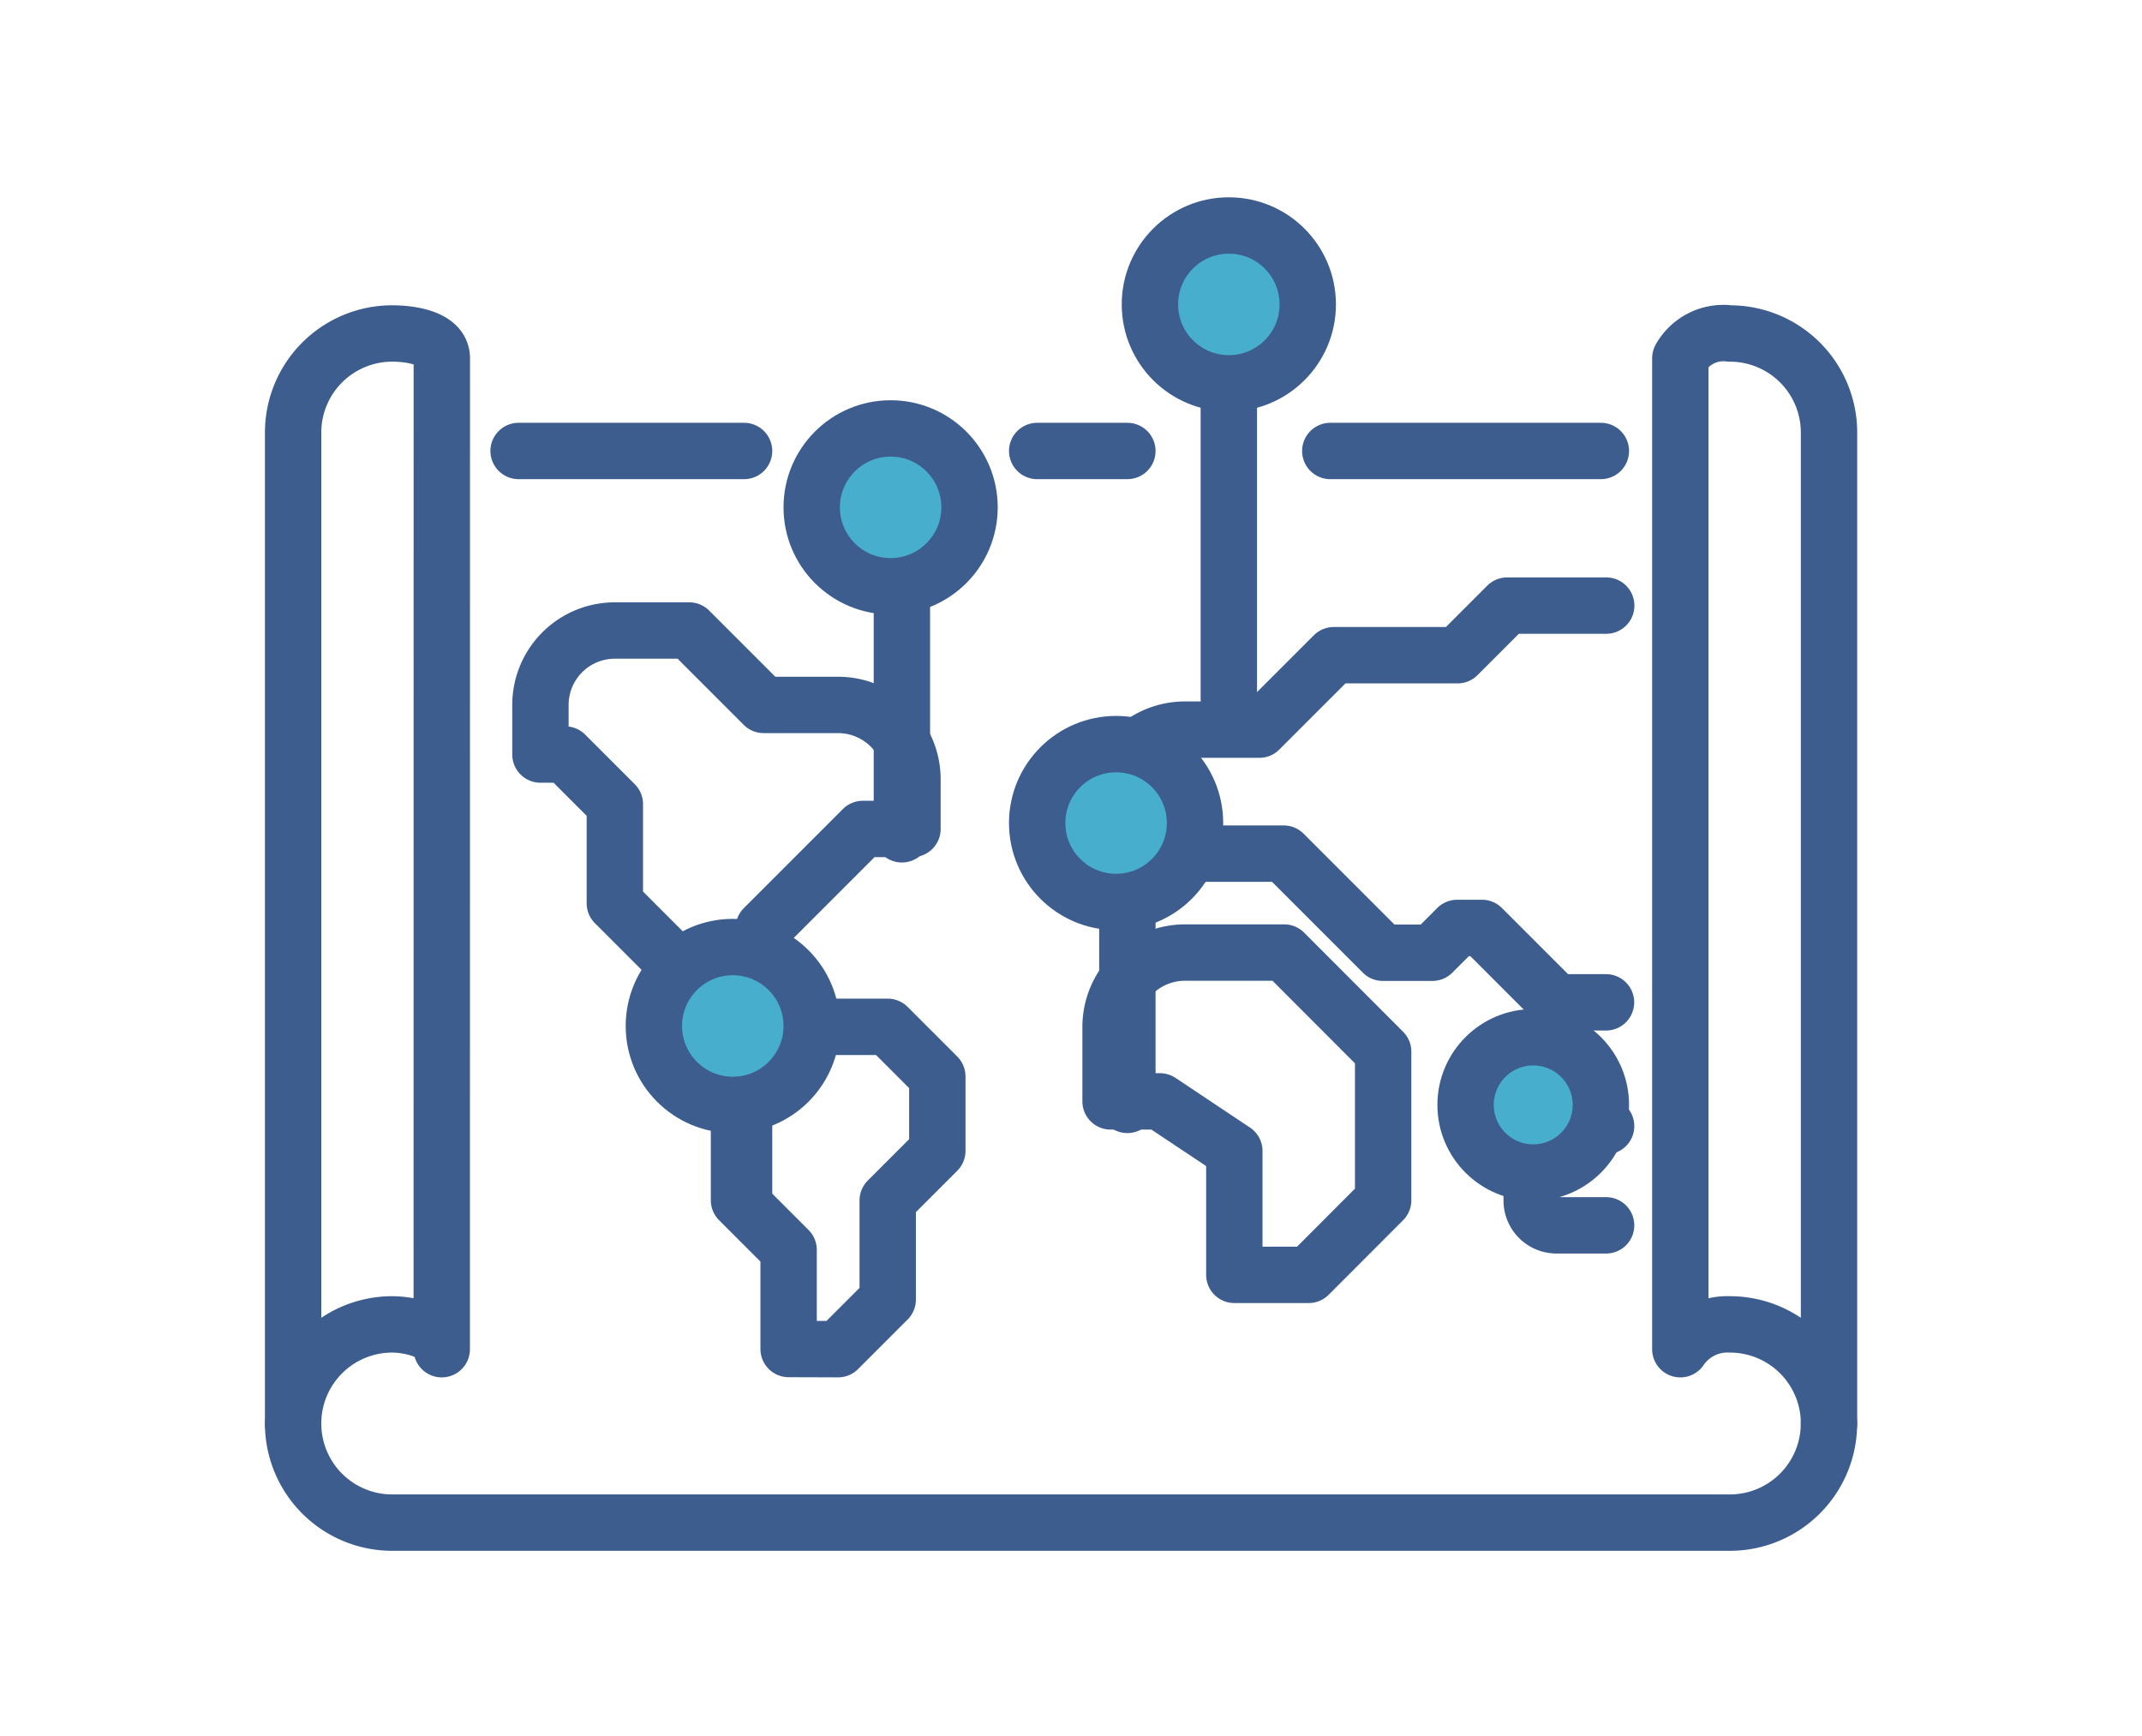
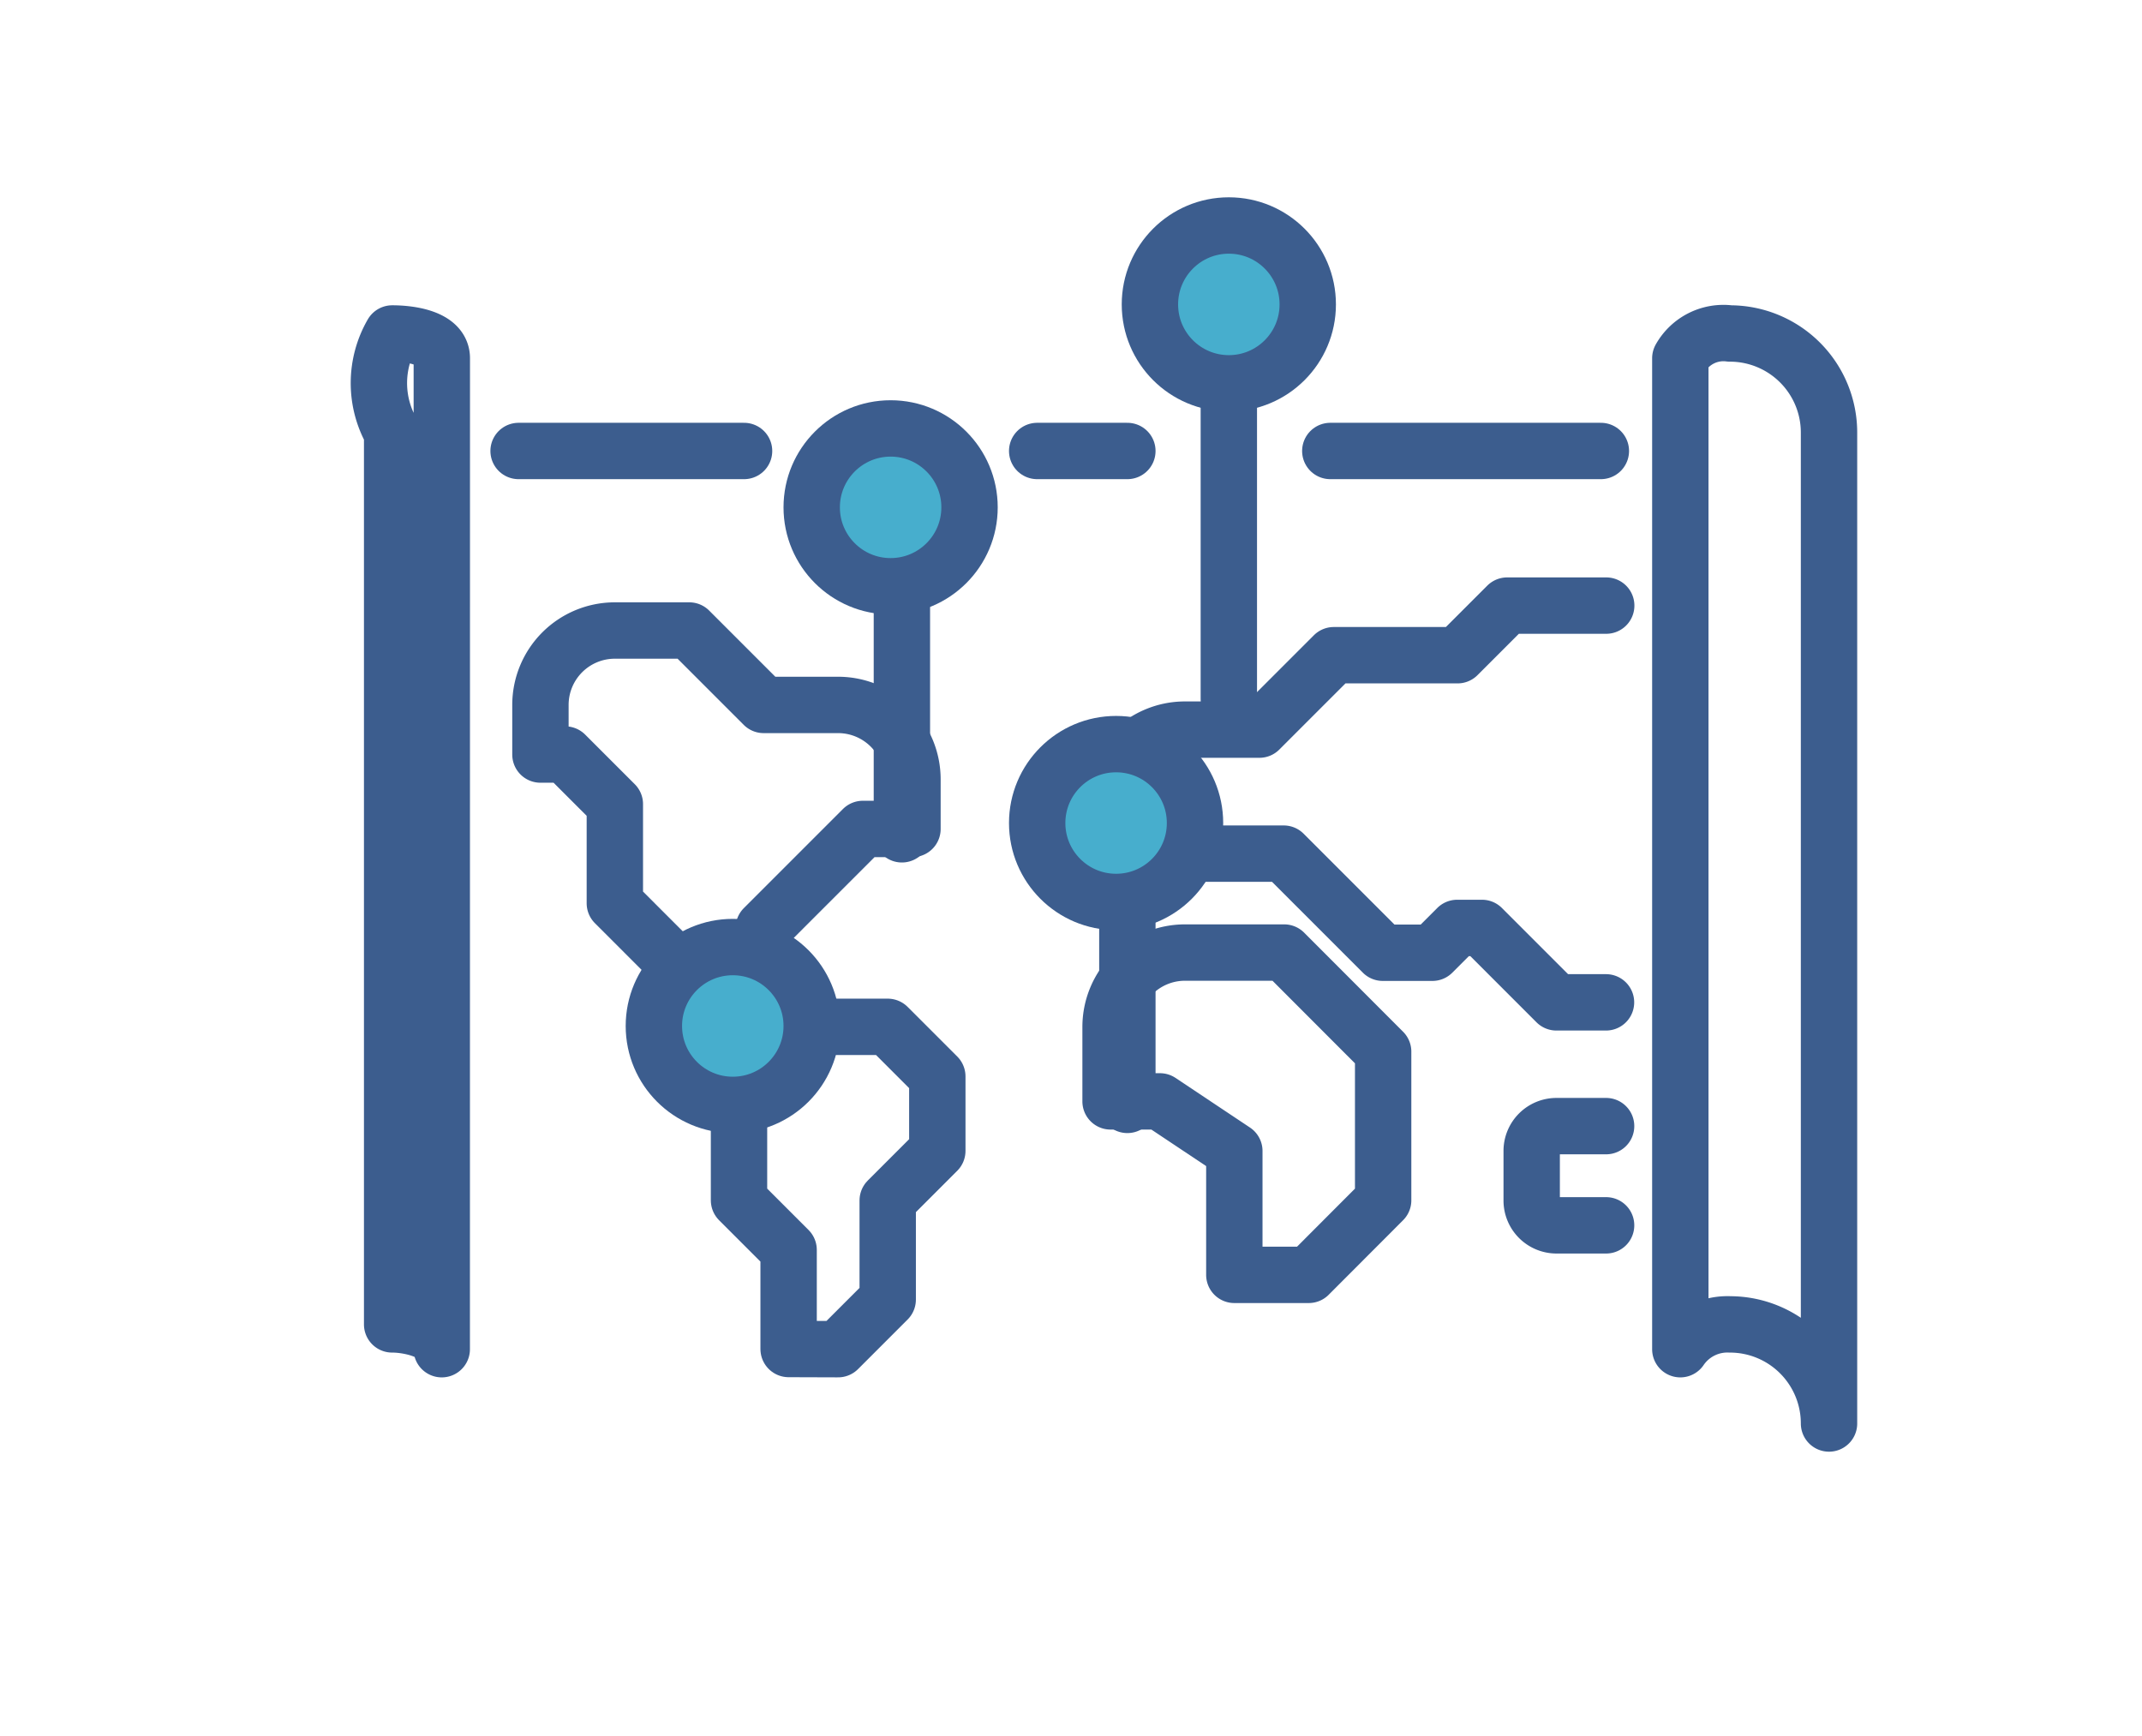
<svg xmlns="http://www.w3.org/2000/svg" width="95" height="77" viewBox="0 0 95 77">
  <g id="组_2759" data-name="组 2759" transform="translate(-1195 -687)">
    <g id="组_2679" data-name="组 2679" transform="translate(1305 536)">
      <g id="组_2678" data-name="组 2678" transform="translate(-97 165.789)">
-         <path id="路径_337" data-name="路径 337" d="M-90.408,210.045c0-.778-1.4-1.1-2.2-1.1A4.395,4.395,0,0,0-97,213.341V169.395A4.395,4.395,0,0,1-92.605,165c.8,0,2.2.189,2.2,1.1Z" transform="translate(97 -165)" fill="none" stroke="#3c5d8e" stroke-linecap="round" stroke-linejoin="round" stroke-width="2.5" />
+         <path id="路径_337" data-name="路径 337" d="M-90.408,210.045c0-.778-1.4-1.1-2.2-1.1V169.395A4.395,4.395,0,0,1-92.605,165c.8,0,2.2.189,2.2,1.1Z" transform="translate(97 -165)" fill="none" stroke="#3c5d8e" stroke-linecap="round" stroke-linejoin="round" stroke-width="2.5" />
        <line id="直线_215" data-name="直线 215" x1="10" transform="translate(10 5.211)" fill="none" stroke="#3c5d8e" stroke-linecap="round" stroke-miterlimit="10" stroke-width="2.5" />
        <line id="直线_220" data-name="直线 220" x1="12" transform="translate(46 5.211)" fill="none" stroke="#3c5d8e" stroke-linecap="round" stroke-miterlimit="10" stroke-width="2.5" />
        <line id="直线_221" data-name="直线 221" x1="4" transform="translate(33 5.211)" fill="none" stroke="#3c5d8e" stroke-linecap="round" stroke-miterlimit="10" stroke-width="2.5" />
-         <path id="路径_338" data-name="路径 338" d="M-28.884,209a4.395,4.395,0,0,1-4.395,4.395H-92.605A4.395,4.395,0,0,1-97,209" transform="translate(97 -160.659)" fill="none" stroke="#3c5d8e" stroke-linecap="round" stroke-linejoin="round" stroke-miterlimit="10" stroke-width="2.5" />
        <path id="路径_339" data-name="路径 339" d="M-41,210.045a2.528,2.528,0,0,1,2.2-1.1,4.395,4.395,0,0,1,4.395,4.395V169.395A4.395,4.395,0,0,0-38.8,165a2.194,2.194,0,0,0-2.2,1.1Z" transform="translate(102.524 -165)" fill="none" stroke="#3c5d8e" stroke-linecap="round" stroke-linejoin="round" stroke-width="2.5" />
        <path id="路径_340" data-name="路径 340" d="M-77.112,190.184l4.395-4.395h2.2v-2.2a3.3,3.3,0,0,0-3.3-3.3h-3.3l-3.3-3.3h-3.3a3.3,3.3,0,0,0-3.3,3.3v2.2h1.1l2.2,2.2v4.395l4.395,4.395,2.2-2.2Z" transform="translate(97.986 -163.816)" fill="none" stroke="#3c5d8e" stroke-linecap="round" stroke-linejoin="round" stroke-miterlimit="10" stroke-width="2.5" />
        <path id="路径_341" data-name="路径 341" d="M-42.027,193.578h-2.2l-3.3-3.3h-1.1l-1.1,1.1h-2.2l-4.395-4.395H-64v-2.2a3.3,3.3,0,0,1,3.3-3.3h3.3l3.3-3.3h5.49l2.2-2.2h4.392" transform="translate(100.255 -163.915)" fill="none" stroke="#3c5d8e" stroke-linecap="round" stroke-linejoin="round" stroke-miterlimit="10" stroke-width="2.5" />
        <path id="路径_342" data-name="路径 342" d="M-55.211,204.282h-3.3v-5.493l-3.3-2.2H-64v-3.3a3.3,3.3,0,0,1,3.3-3.3h4.4l4.389,4.395v6.592Z" transform="translate(100.255 -162.534)" fill="none" stroke="#3c5d8e" stroke-linecap="round" stroke-linejoin="round" stroke-miterlimit="10" stroke-width="2.5" />
        <path id="路径_343" data-name="路径 343" d="M-74.605,207.282l2.2-2.2v-4.395l2.2-2.2v-3.3l-2.2-2.2H-76.8l-2.2,2.2v5.493l2.2,2.2v4.395Z" transform="translate(98.776 -162.238)" fill="none" stroke="#3c5d8e" stroke-linecap="round" stroke-linejoin="round" stroke-miterlimit="10" stroke-width="2.5" />
        <path id="路径_344" data-name="路径 344" d="M-43.7,201.395h-2.2a1.1,1.1,0,0,1-1.1-1.1v-2.2a1.1,1.1,0,0,1,1.1-1.1h2.2" transform="translate(101.932 -161.843)" fill="none" stroke="#3c5d8e" stroke-linecap="round" stroke-linejoin="round" stroke-miterlimit="10" stroke-width="2.5" />
      </g>
      <line id="直线_216" data-name="直线 216" y1="15" transform="translate(-55.5 167)" fill="none" stroke="#3c5d8e" stroke-linecap="round" stroke-miterlimit="10" stroke-width="2.5" />
      <line id="直线_217" data-name="直线 217" y1="10" transform="translate(-60 190)" fill="none" stroke="#3c5d8e" stroke-linecap="round" stroke-miterlimit="10" stroke-width="2.5" />
      <circle id="椭圆_47" data-name="椭圆 47" cx="3.5" cy="3.5" r="3.5" transform="translate(-64 184)" fill="#47aecd" stroke="#3c5d8e" stroke-linecap="round" stroke-linejoin="round" stroke-miterlimit="10" stroke-width="2.5" />
-       <line id="直线_218" data-name="直线 218" y1="4" transform="translate(-77 200)" fill="none" stroke="#3c5d8e" stroke-linecap="round" stroke-miterlimit="10" stroke-width="2.5" />
      <circle id="椭圆_48" data-name="椭圆 48" cx="3.5" cy="3.5" r="3.5" transform="translate(-81 193)" fill="#47aecd" stroke="#3c5d8e" stroke-linecap="round" stroke-linejoin="round" stroke-miterlimit="10" stroke-width="2.5" />
-       <circle id="椭圆_49" data-name="椭圆 49" cx="3" cy="3" r="3" transform="translate(-45 197)" fill="#47aecd" stroke="#3c5d8e" stroke-linecap="round" stroke-linejoin="round" stroke-miterlimit="10" stroke-width="2.5" />
      <circle id="椭圆_50" data-name="椭圆 50" cx="3.5" cy="3.5" r="3.5" transform="translate(-59 161)" fill="#47aecd" stroke="#3c5d8e" stroke-linecap="round" stroke-linejoin="round" stroke-miterlimit="10" stroke-width="2.5" />
      <line id="直线_219" data-name="直线 219" y1="16" transform="translate(-70 172)" fill="none" stroke="#3c5d8e" stroke-linecap="round" stroke-miterlimit="10" stroke-width="2.5" />
      <circle id="椭圆_51" data-name="椭圆 51" cx="3.5" cy="3.5" r="3.5" transform="translate(-74 170)" fill="#47aecd" stroke="#3c5d8e" stroke-linecap="round" stroke-linejoin="round" stroke-miterlimit="10" stroke-width="2.5" />
    </g>
    <rect id="矩形_5541" data-name="矩形 5541" width="95" height="77" transform="translate(1195 687)" fill="none" />
  </g>
</svg>